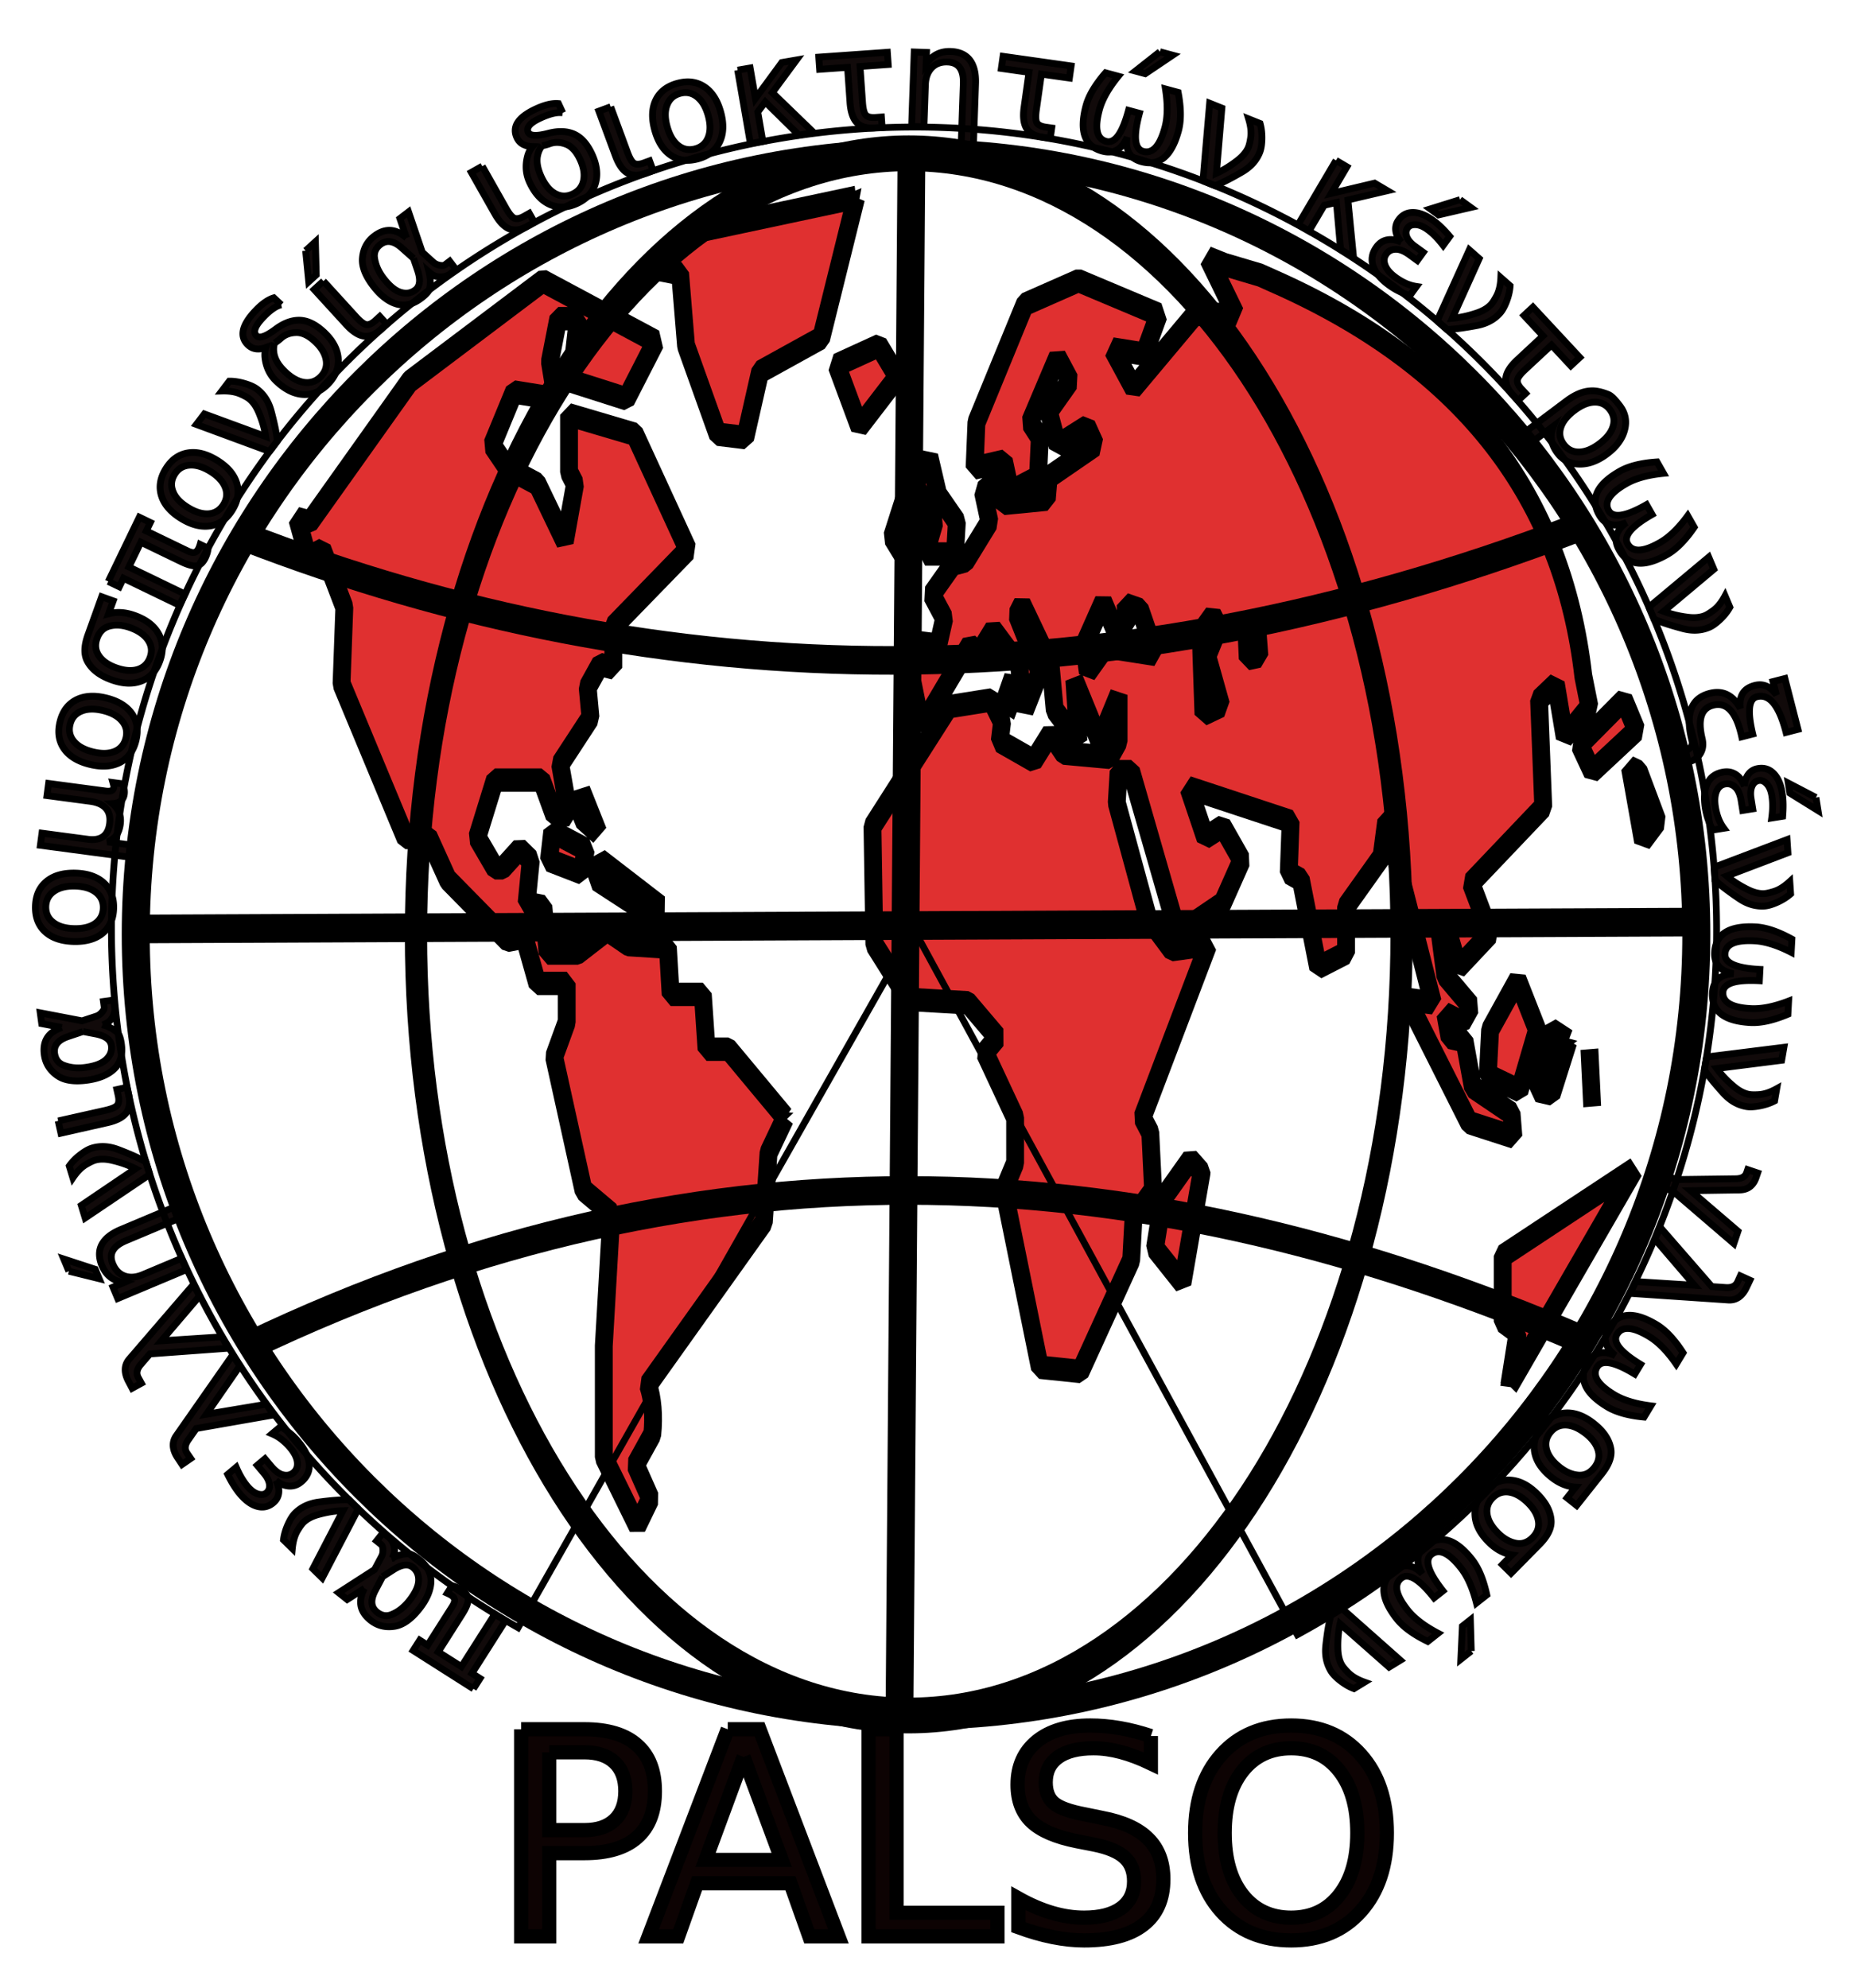
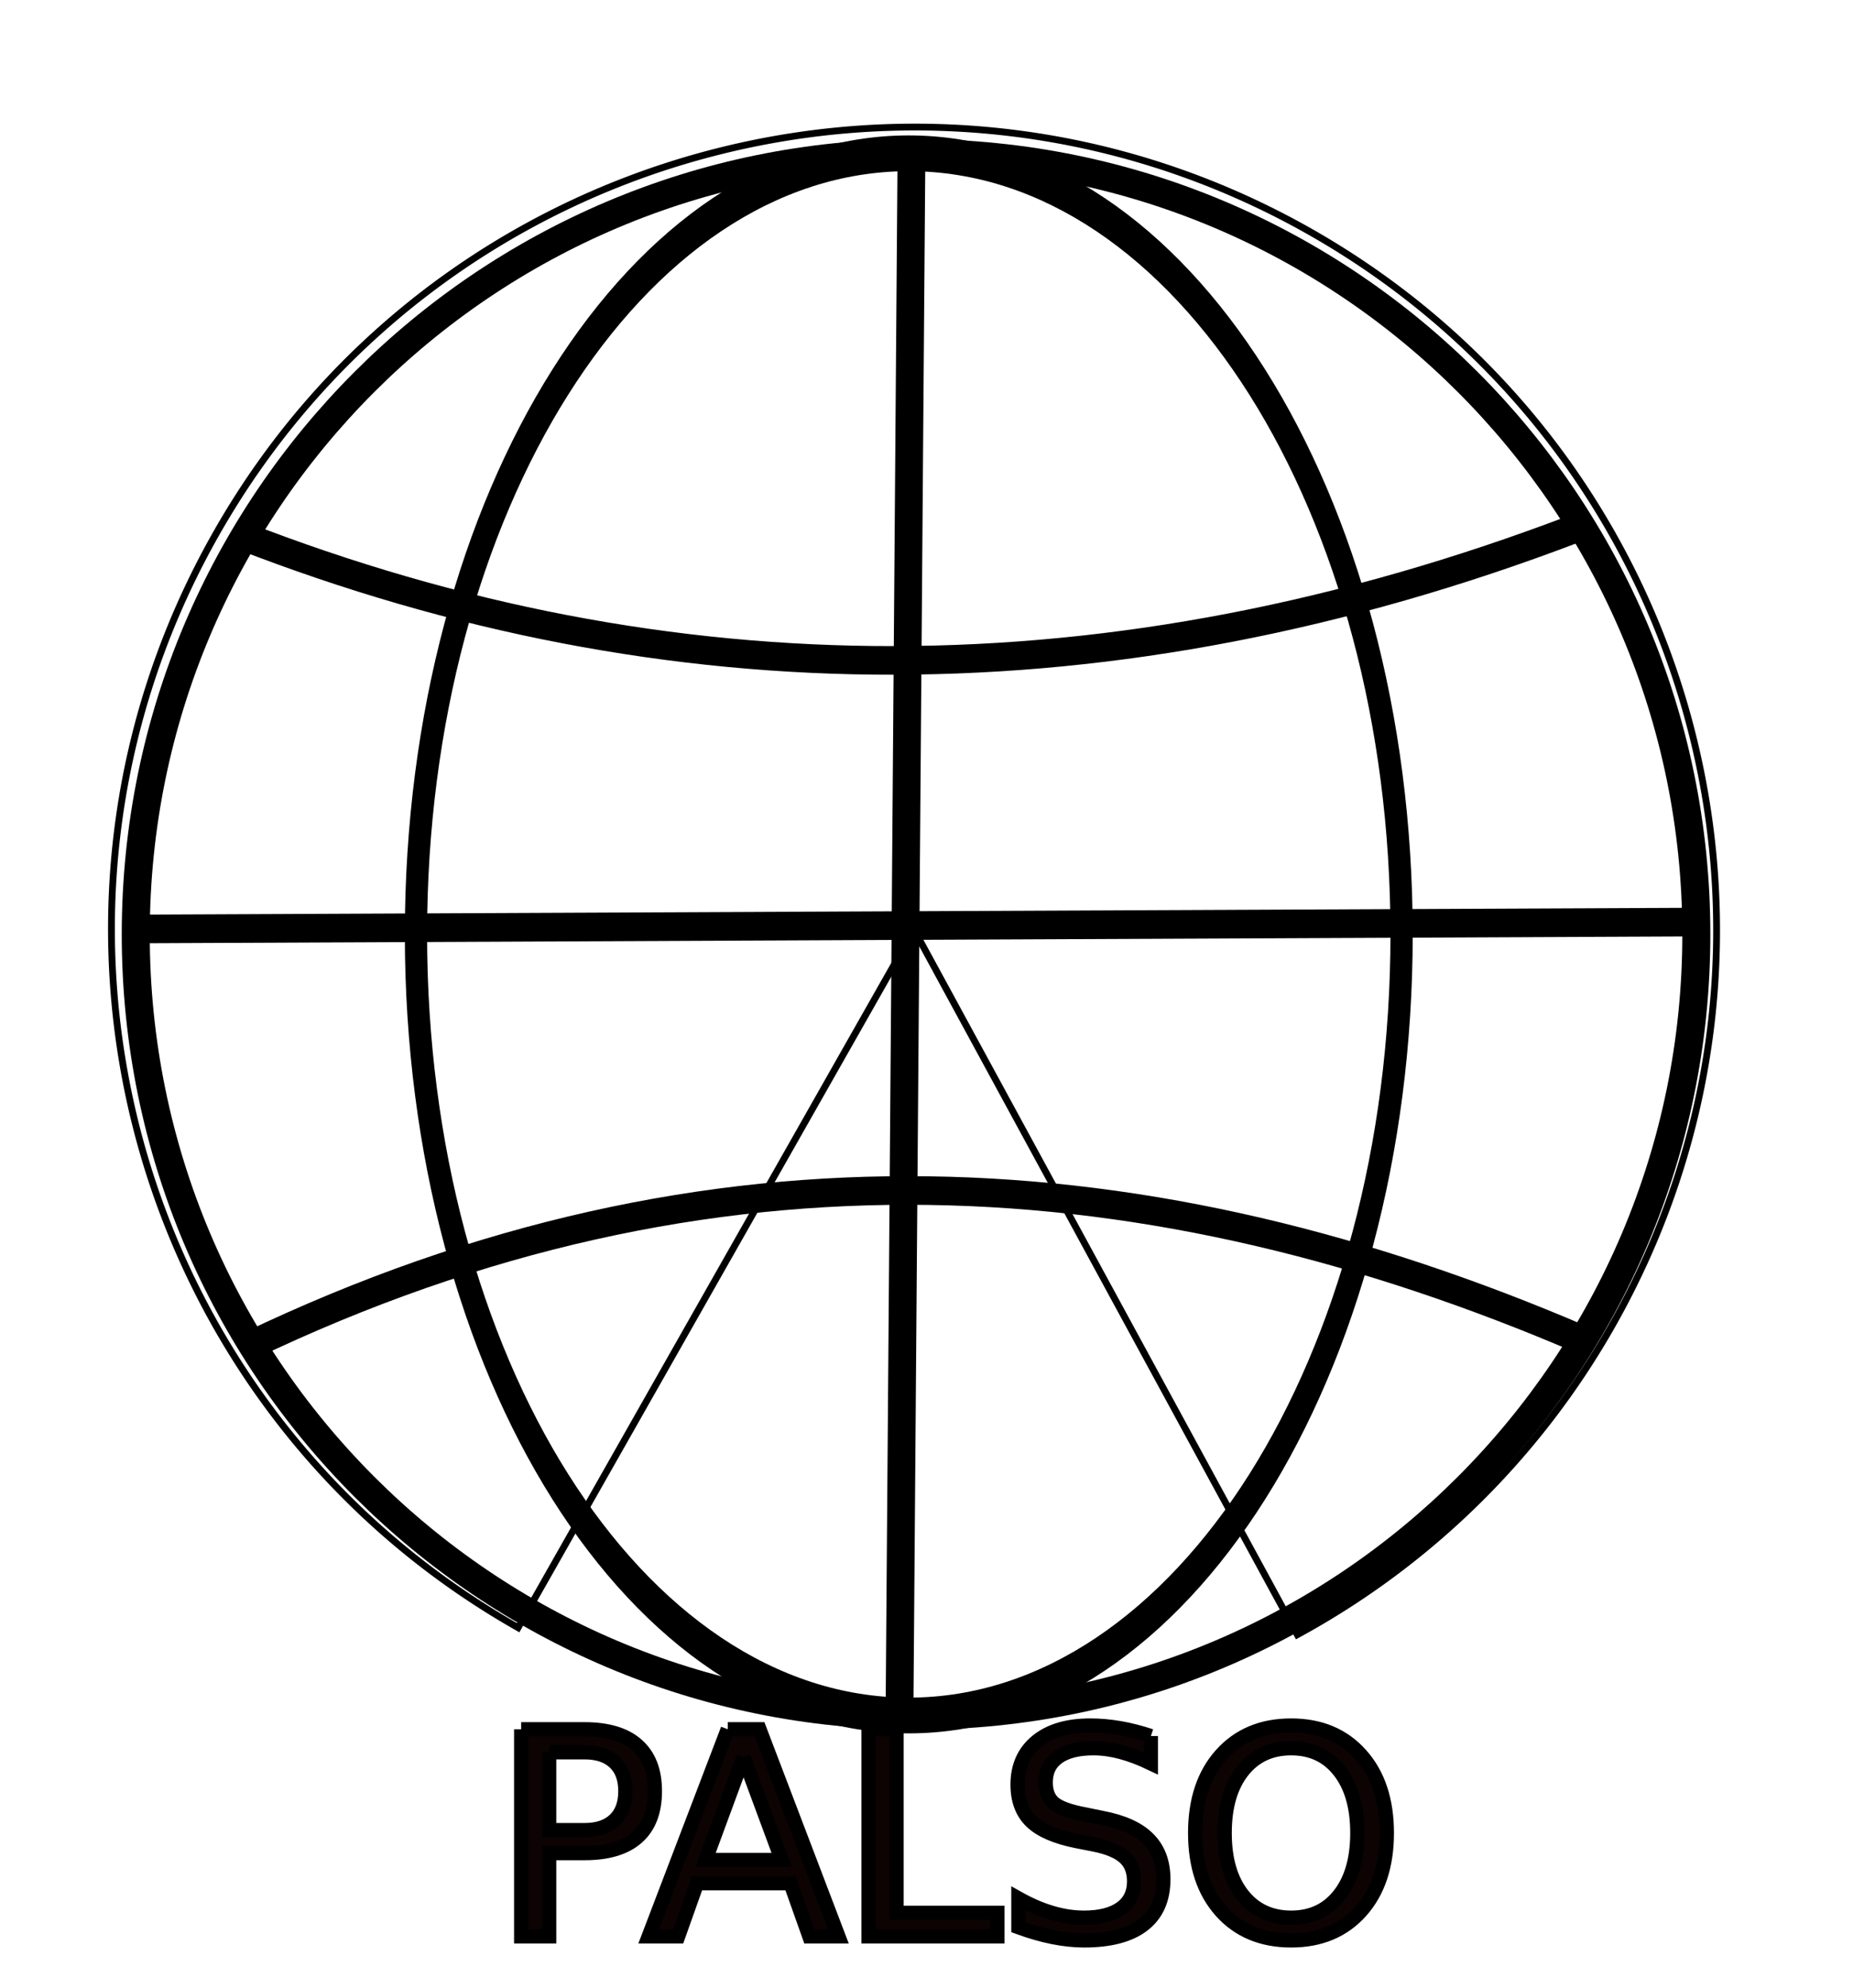
<svg xmlns="http://www.w3.org/2000/svg" viewBox="0 0 262.804 281.955">
  <g transform="translate(706.41 293.489)" stroke="#000">
-     <path d="M1.55 709.52l-59.251 42.174-16.84-27.542 59.25-45.617L1.55 709.52zm28.066 92.955l-19.334 19.796-17.463-74.88 11.85 4.304 24.948 50.78zm-87.317 290.91l-3.742-58.527 3.742 58.527zm-31.808-67.134l-22.453 54.224-19.334-3.443 19.334-61.97 22.453 11.19zm-41.787-11.189l-23.7 61.97-42.411-15.492 3.118-46.477 36.798-50.781 26.195 50.781zm61.745-360.63l8.108 30.985-33.056 30.985-11.85-54.224-22.453 16.353 5.613 109.31-96.672 77.463 25.57 51.642-42.41 34.428-17.463-45.617-8.732 3.443 8.732 50.78 34.303 30.986-11.85 16.353-22.453-8.607 5.613 24.099 19.958 3.443 11.226 47.338 51.766 26.682 2.495 24.099-59.251-14.632-82.951-125.66 34.303 3.442-48.648-145.46v-39.592h-13.721l-6.237 36.15-47.401 50.78v47.338l-37.421 14.632-23.077-89.512-16.216-6.885 2.495-52.502-136.59-34.428 22.453 50.78 23.077-11.188 25.57 34.428-25.57 43.895-59.874 30.985-62.37-165.25h-16.84l-2.494 31.846 41.787 117.05 31.808 32.706 48.648-5.164-87.94 176.44 10.603 15.493 3.742 58.527-26.195 27.542-3.118 43.895-67.982 113.61-54.261-4.304-48.024-180.75 14.969-27.542v-46.478l-40.54-66.273 16.84-15.492-39.293-35.289-79.21-3.443-46.152-55.945-2.495-120.5 102.29-122.22 56.756-6.885 14.345 22.378-3.119 19.796 45.53 19.796 22.452-27.542 17.463 19.796 61.745 4.303 11.85-16.353v-47.338l-25.57 47.338-33.68-62.83 5.614 62.83-31.808-31.846-5.614-46.478-38.045-61.109-6.86 10.328 30.56 58.527-19.957 38.731-8.108-46.478-34.303-35.288-19.334 24.1-11.85-8.608-64.864 83.487-23.077-87.79 45.529 4.303 8.108-27.542-16.84-24.1 28.69-30.984 16.84-3.443 31.808-39.592-8.732-30.985 16.84-11.189 11.226 23.239 57.38-4.304 2.495-22.378 62.369-32.706-11.226-18.935-39.293 18.935-11.85-34.428 28.69-30.985-16.84-24.099-36.798 66.273 13.098 15.492-2.495 40.453-36.798 14.632-8.731-30.985-39.293 6.886 2.494-46.478 64.864-120.5 71.725-24.099 107.27 34.428-19.334 40.453-42.41-5.164 28.065 39.592 82.327-74.88h54.261l-36.798-57.667 22.453 6.885 47.026 10.622 29.532 10.08c241.43 84.123 375.48 214.96 403.06 399.32zm-99.167 723.84l11.226-54.224-19.958-11.189v-67.134l176.38-88.787-167.65 221.33zm-739.07-881.35l-2.495 32.706H-950.2l12.474-32.706-26.195-38.731 19.334-27.542 11.85 38.731 24.948 27.542zm-79.21-148.04l-51.142 50.781-30.561-62.831 56.756-19.796 24.948 31.846zm160.91 339.11l-17.462-8.607 10.603-23.239 6.86 31.846zm-216.51-522.22l-46.682 143.51-81.704 34.428-19.958 67.134-36.798-3.443-42.411-90.373-7.921-73.475-29.844-4.506 16.092-17.85 25.26-19.047 223.97-36.378zm84.917 344.05l-17.463 26.682-19.334-24.099 16.216-38.731 20.582 36.149zm377.33 650.69l-25.571 112.75-36.798-35.288 10.603-50.781 36.798-39.592 14.969 12.91zm-807.06-346l-22.453-15.492v-27.542l22.453 43.035zm82.95 74.88l-14.344 7.746-71.101-35.288 4.99-19.796 80.455 47.338zm-99.79-58.527l-5.614 24.099-43.658-12.91 4.366-29.264 44.906 18.075zm266.94 273.7l-22.453 36.149-6.237 70.577-154.92 165.84c6.237 14.632 8.108 31.846 5.613 50.781l-22.453 30.985 19.958 34.428-17.463 27.542-44.906-69.716v-113.61l10.228-134.85-37.422-24.1-39.292-135.99 16.84-35.288v-39.592h-39.293l-17.463-47.338-22.453 3.443-79.832-61.97-25.571-43.035h-31.185l-85.446-156.65 3.742-78.323-29.314-58.527-19.334 7.746-14.345-39.592 16.84 3.443 133.69-143.35 178.22-102.47 150.87 61.628-39.292 58.527-74.219-18.075 9.356-63.691h-26.195l-11.226 43.895 8.108 37.87-56.132-6.885-29.315 54.224 20.582 23.24 39.917 16.352 36.797 58.527 13.721-58.527-8.108-12.05v-58.527l87.94 19.796 71.101 117.92-99.79 78.323v42.174l-17.463-3.443-16.84 23.24 3.743 30.984-40.54 47.338 11.85 51.642h-19.958l-16.84-35.288h-62.37l-23.7 58.527 23.7 30.985h10.604l22.453-18.935 14.969 11.19-5.614 43.894 22.453 3.443 5.614 47.338h40.54l39.293-23.239 28.066 14.632 53.014 2.582 3.742 48.2h43.035l4.99 55.944h29.313l76.09 69.716zm634.29-470.8l-3.119-31.846-14.345 2.582 1.871 31.846 15.592-2.582zm-51.143 50.781l-18.711-50.781 15.592-29.264-8.108-12.05-16.216 17.214 3.742 83.487 23.7-8.607zm-87.94-52.502l-20.582-45.617-19.334-5.164 1.247 20.657-16.84 2.582-14.345-25.821-25.571 43.895 4.99 27.542 22.452-24.1h17.463l50.52 6.026z" fill="#e03030" stroke-width="23.87" stroke-linejoin="bevel" transform="matrix(.106 0 0 .139 -474.477 -288.538)" />
    <g font-size="333.03" fill="#0d0303" stroke-width="16.652">
      <path d="M-1273.085 2012.858v91.225h41.304c15.285 0 27.102-3.956 35.45-11.87 8.347-7.914 12.52-19.188 12.52-33.824 0-14.526-4.173-25.746-12.52-33.66-8.348-7.914-20.165-11.87-35.45-11.871h-41.304m-32.847-26.994h74.151c27.21 0 47.754 6.18 61.63 18.538 13.985 12.25 20.977 30.246 20.977 53.987 0 23.959-6.992 42.063-20.977 54.313-13.876 12.25-34.42 18.375-61.63 18.375h-41.304v97.567h-32.847v-242.78M-1045.265 2018.224l-44.555 120.821h89.274l-44.719-120.82m-18.538-32.36h37.239l92.526 242.78h-34.148l-22.116-62.281h-109.438l-22.115 62.28h-34.637l92.69-242.78M-898.751 1985.864h32.848V2201h118.219v27.644h-151.067v-242.78M-567.835 1993.832v32.035c-12.467-5.962-24.23-10.407-35.287-13.334-11.058-2.927-21.736-4.39-32.035-4.39-17.887 0-31.709 3.468-41.466 10.406-9.648 6.939-14.472 16.804-14.472 29.596 0 10.733 3.198 18.863 9.594 24.392 6.504 5.42 18.755 9.81 36.75 13.171l19.84 4.066c24.5 4.661 42.55 12.9 54.149 24.717 11.708 11.708 17.562 27.427 17.562 47.157 0 23.525-7.914 41.358-23.741 53.5-15.72 12.141-38.81 18.212-69.273 18.212-11.492 0-23.742-1.3-36.75-3.902-12.901-2.602-26.29-6.45-40.166-11.546v-33.823c13.334 7.48 26.398 13.117 39.19 16.911 12.792 3.795 25.367 5.692 37.726 5.692 18.754 0 33.227-3.686 43.417-11.058 10.19-7.372 15.286-17.887 15.286-31.547 0-11.924-3.686-21.248-11.058-27.969-7.263-6.721-19.242-11.762-35.937-15.123l-20.001-3.903c-24.5-4.878-42.225-12.52-53.175-22.928-10.949-10.407-16.423-24.88-16.423-43.417 0-21.465 7.534-38.377 22.603-50.735 15.177-12.359 36.045-18.538 62.605-18.538 11.383 0 22.983 1.03 34.8 3.09 11.816 2.06 23.903 5.15 36.262 9.268M-403.434 2008.142c-23.85 0-42.821 8.89-56.914 26.669-13.985 17.779-20.977 42.008-20.977 72.687 0 30.572 6.992 54.747 20.977 72.525 14.093 17.78 33.064 26.669 56.914 26.669s42.713-8.89 56.59-26.669c13.984-17.778 20.976-41.953 20.976-72.525 0-30.679-6.992-54.908-20.977-72.687-13.876-17.78-32.74-26.668-56.589-26.669m0-26.668c34.04 0 61.25 11.437 81.631 34.311 20.38 22.766 30.571 53.337 30.572 91.713 0 38.268-10.191 68.84-30.572 91.714-20.38 22.765-47.591 34.148-81.631 34.148-34.149 0-61.467-11.383-81.957-34.148-20.38-22.766-30.57-53.337-30.57-91.714 0-38.376 10.19-68.947 30.57-91.713 20.49-22.874 47.808-34.31 81.957-34.311" transform="translate(-474.477 -288.538) scale(.121)" />
    </g>
    <g font-size="56" fill="none">
      <g font-size="20" fill="#110a0a">
-         <path d="M-639.266-53.985l-8.546-5.433.932-1.466 1.123.714 3.484-5.479c.243-.382.355-.699.335-.95-.028-.249-.188-.466-.48-.652a4.235 4.235 0 00-.305-.171l-.25-.115.673-1.06c.23.05.453.12.67.214.216.093.423.202.619.327.637.405.968.858.993 1.358.021.506-.265 1.226-.86 2.16l-3.382 5.32 3.29 2.091 4.739-7.454 1.497.952-4.74 7.454 1.14.724-.932 1.466M-652.154-69.881l-1.034 1.963c-.708 1.343-.624 2.363.251 3.061.66.526 1.355.637 2.086.335.92-.376 1.737-1.013 2.451-1.908.863-1.082 1.316-2.029 1.359-2.84.045-.824-.23-1.473-.825-1.948-.659-.525-1.583-.405-2.773.36l-1.515.977m-2.56 1.652l-2.454 1.58-1.21-.965 5.083-3.273.993-1.852c.148-.276.217-.584.205-.923-.013-.397-.099-.658-.256-.783l-.65-.518.918-1.151.812.647c.462.369.735.924.82 1.667.036.367-.076.8-.337 1.3a5.292 5.292 0 012.197-.637c.378-.03.918.237 1.622.797 1.156.922 1.716 1.98 1.68 3.175-.04 1.231-.599 2.523-1.677 3.876-1.153 1.447-2.313 2.26-3.479 2.441-1.297.205-2.433-.081-3.407-.858-1.53-1.22-1.817-2.727-.86-4.523M-655.597-79.5l-5.111 9.799-1.332-1.31 4.277-8.237c-1.086.026-2.232.205-3.44.535-.91.243-1.62.607-2.133 1.092-.242.229-.53.62-.864 1.175-.4.657-.65 1.513-.753 2.568l-1.252-1.23h0c.084-.704.296-1.436.636-2.195.315-.696.644-1.22.989-1.57.864-.878 1.988-1.41 3.37-1.595 1.8-.242 3.231-.351 4.295-.329l1.318 1.297M-667.282-83.54c.338.637.473 1.23.403 1.783-.066.548-.322 1.01-.77 1.387-.679.571-1.44.742-2.281.513-.833-.228-1.647-.814-2.44-1.758a10.893 10.893 0 01-.892-1.235c-.286-.458-.57-.972-.852-1.54l1.206-1.015c.254.584.51 1.095.772 1.533.266.443.542.835.83 1.177.482.573.973.932 1.474 1.078.505.151.912.097 1.22-.162.337-.284.476-.68.417-1.19-.06-.5-.324-1.03-.794-1.589l-.941-1.12 1.098-.923.899 1.07c.554.659 1.1 1.059 1.637 1.199.586.149 1.09.045 1.514-.312.434-.364.615-.862.544-1.493-.074-.636-.417-1.318-1.029-2.045a8.09 8.09 0 00-1.211-1.176 6.004 6.004 0 00-1.352-.787l1.235-1.038c.5.32.953.654 1.36 1.001.412.353.78.722 1.104 1.107.964 1.146 1.488 2.214 1.572 3.203.084.99-.29 1.835-1.123 2.536-.52.437-1.096.637-1.727.6-.63-.036-1.255-.304-1.873-.804M-681.403-89.894l7.973-11.406 1.043 1.516-4.759 6.87 8.503-1.428 1.042 1.517-10.976 1.926-1.144 1.635c-.486.693-.538 1.316-.156 1.87l.513.747-1.228.845-.61-.92c-.79-1.182-.857-2.24-.2-3.172M-688.065-100.76l9.079-10.546.885 1.613-5.425 6.357 8.603-.565.885 1.613-11.115.813-1.302 1.511c-.553.64-.667 1.256-.344 1.846l.436.795-1.307.717-.515-.977c-.667-1.256-.627-2.315.12-3.177M-696.643-113.21l-.727-1.731 4.463 1.461.56 1.332-4.296-1.062m7.365-5.91l9.588-4.028.672 1.601-9.535 4.007c-.923.387-1.537.857-1.844 1.41-.308.551-.31 1.187-.008 1.906.363.864.925 1.43 1.686 1.698.76.267 1.616.2 2.568-.199l5.507-2.314.676 1.61-9.744 4.094-.676-1.61 1.513-.636c-.746-.137-1.373-.402-1.88-.796-.51-.4-.907-.94-1.192-1.619-.47-1.12-.48-2.111-.032-2.975.455-.867 1.355-1.583 2.7-2.148M-685.17-126.933l-9.165 6.176-.546-1.787 7.686-5.201c-.967-.494-2.06-.884-3.278-1.17-.916-.22-1.715-.238-2.396-.056-.322.085-.762.292-1.32.62-.664.388-1.293 1.02-1.887 1.9l-.513-1.68h0c.409-.578.944-1.12 1.605-1.625.61-.462 1.148-.765 1.617-.909 1.18-.36 2.42-.292 3.724.204 1.697.646 3.008 1.232 3.932 1.759l.54 1.769M-698.159-134.52l6.676-1.497c.89-.2 1.453-.436 1.689-.708.245-.287.293-.762.144-1.425l-.183-.82 1.436-.322.23 1.022c.247 1.105.133 1.976-.344 2.611-.488.638-1.383 1.104-2.685 1.395l-6.573 1.484-.39-1.74M-694.635-147.198l-2.103.707c-1.439.483-2.082 1.279-1.93 2.388.114.836.54 1.396 1.278 1.683.926.362 1.956.465 3.09.31 1.372-.188 2.353-.56 2.943-1.118.602-.565.852-1.224.748-1.979-.114-.835-.866-1.386-2.255-1.653l-1.77-.338m-2.994-.572l-2.866-.55-.21-1.533 5.938 1.139 1.996-.655c.298-.098.56-.273.785-.526.265-.297.383-.545.356-.744l-.113-.823 1.459-.2.14 1.029c.08.586-.105 1.176-.557 1.771-.227.292-.607.528-1.141.71a5.292 5.292 0 012.03 1.055c.294.239.501.804.623 1.696.201 1.464-.124 2.617-.974 3.457-.878.864-2.175 1.413-3.889 1.648-1.833.25-3.233.04-4.202-.634-1.08-.748-1.705-1.739-1.874-2.973-.266-1.938.568-3.227 2.5-3.867M-699.913-164.919c-.024.931.322 1.677 1.038 2.236.709.56 1.696.856 2.96.888 1.264.033 2.268-.209 3.011-.725.737-.522 1.118-1.252 1.142-2.189.024-.924-.322-1.666-1.038-2.226-.715-.56-1.702-.856-2.96-.888-1.252-.032-2.25.213-2.993.735-.75.522-1.136 1.245-1.16 2.17m-1.472-.038c.04-1.51.56-2.683 1.564-3.52 1.003-.836 2.372-1.231 4.108-1.187 1.73.045 3.077.51 4.043 1.398.959.887 1.419 2.085 1.38 3.594-.04 1.516-.56 2.692-1.564 3.528-1.01.83-2.379 1.223-4.108 1.179-1.736-.045-3.084-.508-4.043-1.388-.959-.887-1.419-2.089-1.38-3.604M-686.223-171.684l-14.463-1.924.23-1.721 6.51.866c.904.12 1.616-.004 2.135-.373.518-.37.834-.975.946-1.817.123-.923-.047-1.65-.51-2.18-.462-.538-1.216-.877-2.264-1.016l-6.109-.812.23-1.722 8.063 1.073c.374.05.659.033.854-.049.19-.089.3-.249.33-.48a.852.852 0 00-.015-.24c-.025-.104-.063-.249-.114-.433l1.384.184c.11.274.184.532.221.772.04.233.044.46.015.678-.057.43-.224.757-.502.98-.277.223-.671.349-1.183.376.452.377.772.81.96 1.299.184.481.235 1.027.154 1.638-.085.637-.278 1.163-.581 1.58-.302.41-.714.714-1.235.911l5.173.688-.23 1.722M-696.473-190.757c-.22.904-.04 1.706.54 2.404.575.697 1.477 1.195 2.706 1.495 1.228.3 2.26.275 3.096-.071.831-.355 1.358-.987 1.58-1.898.219-.899.038-1.697-.543-2.396-.581-.698-1.483-1.196-2.706-1.494-1.216-.297-2.243-.268-3.08.085-.843.351-1.374.976-1.593 1.875m-1.43-.349c.357-1.467 1.114-2.503 2.272-3.108 1.157-.605 2.58-.702 4.267-.291 1.68.41 2.9 1.15 3.655 2.221.75 1.07.945 2.338.588 3.805-.359 1.473-1.117 2.513-2.275 3.118-1.162.597-2.584.691-4.265.282-1.687-.411-2.906-1.149-3.657-2.212-.75-1.07-.945-2.342-.586-3.815M-692.644-202.967c-.324.9-.247 1.71.23 2.43.497.754 1.308 1.333 2.433 1.738 1.19.428 2.219.513 3.087.257.864-.264 1.454-.837 1.771-1.72.313-.87.218-1.683-.286-2.439-.503-.756-1.347-1.347-2.531-1.773-1.083-.39-2.078-.46-2.983-.21-.82.233-1.393.806-1.721 1.717m-1.297-.466l1.952-5.426 1.634.588-.658 1.83c1.155-.314 2.387-.235 3.696.235 1.628.586 2.758 1.45 3.39 2.594.637 1.145.7 2.428.19 3.849-.513 1.427-1.38 2.375-2.599 2.846-1.215.48-2.637.426-4.265-.16-1.64-.59-2.772-1.455-3.398-2.596-.523-.944-.504-2.197.058-3.76M-691.052-211.025l4.403-9.119 1.564.756-.579 1.198 5.847 2.823c.408.197.735.271.982.223.244-.057.442-.241.592-.553a3.793 3.793 0 00.22-.585l1.13.545a3.605 3.605 0 01-.134.69 4.36 4.36 0 01-.253.654c-.328.68-.739 1.06-1.233 1.144-.5.08-1.248-.12-2.245-.602l-5.677-2.742-1.695 3.51 7.954 3.841-.771 1.598-7.955-3.841-.586 1.215-1.564-.755M-681.647-226.22c-.488.792-.563 1.61-.224 2.454.332.84 1.037 1.59 2.115 2.253 1.077.663 2.066.957 2.968.884.9-.082 1.595-.522 2.086-1.32.485-.788.558-1.604.22-2.447-.339-.843-1.044-1.594-2.115-2.254-1.067-.655-2.053-.944-2.958-.865-.91.075-1.608.506-2.092 1.294m-1.254-.771c.79-1.286 1.83-2.04 3.118-2.26 1.287-.22 2.67.125 4.15 1.035 1.473.906 2.405 1.985 2.795 3.237.385 1.248.181 2.515-.61 3.802-.794 1.291-1.835 2.047-3.122 2.267-1.29.212-2.672-.136-4.145-1.042-1.48-.91-2.413-1.986-2.8-3.23-.385-1.247-.18-2.517.614-3.809M-668.19-229.466l-10.368-3.83 1.131-1.487 8.712 3.2c-.164-1.074-.486-2.188-.966-3.344-.357-.872-.808-1.531-1.354-1.978-.257-.212-.682-.448-1.275-.709-.702-.313-1.583-.453-2.643-.421l1.063-1.397h0c.708-.007 1.46.11 2.257.353.73.223 1.291.484 1.682.78.981.747 1.651 1.794 2.01 3.142.467 1.755.757 3.16.87 4.219l-1.12 1.472M-666.519-250.265c-.76.17-1.652.804-2.677 1.905-1.085 1.164-1.358 1.997-.82 2.5.424.394 1.312.086 2.666-.923 1.062-.799 2.102-1.227 3.12-1.285 1.23-.075 2.482.482 3.757 1.67 1.22 1.136 1.895 2.354 2.026 3.654.135 1.304-.312 2.508-1.342 3.613-1.025 1.1-2.194 1.631-3.509 1.593-1.306-.038-2.591-.647-3.857-1.827-.94-.875-1.495-1.981-1.667-3.32a3.538 3.538 0 01.133-1.527c-1.032.38-1.873.267-2.522-.338-1.252-1.167-.933-2.765.959-4.795.948-1.017 1.84-1.652 2.677-1.904l1.056.984m-.937 5.422c-.158.438-.187.94-.087 1.506.152.88.697 1.758 1.636 2.633.934.87 1.846 1.355 2.735 1.452.899.098 1.667-.197 2.306-.882.63-.677.863-1.462.698-2.356-.165-.893-.685-1.747-1.56-2.562-.915-.853-1.79-1.277-2.621-1.27-.89.005-1.631.274-2.222.807a6.586 6.586 0 01-.885.672M-660.536-253.628l4.61 5.056c.615.674 1.099 1.046 1.452 1.115.37.07.807-.123 1.31-.58l.62-.567.992 1.088-.774.706c-.837.763-1.65 1.095-2.438.997-.796-.108-1.644-.655-2.543-1.64l-4.547-4.973 1.318-1.202m-2.527-4.312l1.388-1.265.118 4.695-1.067.973-.439-4.403M-647.77-256.85l-1.655-1.478c-1.132-1.011-2.142-1.177-3.03-.495-.67.512-.946 1.16-.83 1.943.143.984.563 1.93 1.26 2.839.842 1.099 1.65 1.767 2.427 2.004.79.244 1.486.134 2.09-.33.67-.512.776-1.438.32-2.777l-.581-1.706m-.985-2.884l-.94-2.763 1.228-.941 1.949 5.724 1.556 1.41c.233.21.515.351.846.422.389.083.663.063.823-.06l.659-.504.895 1.168-.824.632c-.469.36-1.074.49-1.815.392-.366-.053-.76-.266-1.18-.64.194.73.224 1.492.087 2.286-.063.373-.451.833-1.165 1.38-1.174.9-2.336 1.188-3.487.865-1.185-.336-2.304-1.191-3.356-2.564-1.125-1.469-1.635-2.79-1.529-3.965.115-1.31.667-2.342 1.656-3.1 1.553-1.19 3.085-1.104 4.597.258M-638.01-269.92l3.366 5.957c.449.794.837 1.264 1.166 1.41.346.152.815.061 1.406-.273l.731-.413.725 1.281-.912.516c-.986.557-1.852.7-2.599.427-.752-.283-1.457-1.005-2.113-2.166l-3.323-5.862 1.553-.877M-626.598-277.486c-.768-.13-1.834.121-3.198.753-1.444.669-2.012 1.337-1.703 2.005.244.525 1.182.576 2.816.152 1.286-.339 2.41-.343 3.375-.013 1.167.395 2.117 1.384 2.85 2.965.7 1.513.866 2.896.496 4.149-.367 1.258-1.236 2.205-2.606 2.84-1.364.631-2.648.681-3.85.15-1.195-.528-2.156-1.578-2.883-3.148-.54-1.164-.637-2.399-.29-3.703.133-.505.366-.96.699-1.364-1.1-.038-1.836-.46-2.208-1.265-.72-1.553.18-2.912 2.697-4.078 1.262-.585 2.328-.836 3.198-.753l.607 1.31m-2.914 4.667c-.312.345-.528.8-.649 1.361-.192.873-.018 1.891.52 3.056.538 1.159 1.2 1.951 1.986 2.378.795.429 1.618.446 2.469.052.839-.388 1.35-1.027 1.535-1.917.184-.89.025-1.877-.477-2.962-.527-1.136-1.176-1.857-1.95-2.165-.826-.331-1.613-.362-2.361-.092a6.585 6.585 0 01-1.073.289M-619.8-278.343l2.368 6.42c.316.855.624 1.382.925 1.58.317.204.794.19 1.432-.046l.788-.29.509 1.381-.983.362c-1.062.392-1.94.394-2.633.006-.698-.4-1.277-1.226-1.738-2.477l-2.34-6.319 1.673-.617M-609.974-280.243c-.897.251-1.507.801-1.831 1.65-.326.843-.319 1.873.022 3.09.341 1.218.867 2.107 1.58 2.665.715.551 1.525.7 2.427.447.891-.249 1.498-.798 1.823-1.647.324-.848.316-1.879-.023-3.09-.337-1.206-.865-2.087-1.583-2.644-.72-.563-1.524-.72-2.415-.47m-.397-1.418c1.454-.407 2.729-.255 3.823.458 1.095.713 1.876 1.905 2.344 3.578.467 1.666.418 3.09-.145 4.274-.566 1.178-1.576 1.97-3.03 2.377-1.46.409-2.737.257-3.832-.456-1.09-.72-1.868-1.914-2.335-3.58-.468-1.672-.422-3.096.137-4.272.565-1.177 1.578-1.97 3.038-2.38M-601.788-283.542l1.767-.306.749 4.324 3.743-5.101 2.083-.361-3.422 4.634 5.866 5.67-2.092.362-4.78-4.708-1.067 1.42.723 4.175-1.767.306-1.803-10.415M-583.632-277.19c.248.285.71.403 1.388.356l.838-.06.103 1.47-1.045.073c-1.13.08-1.973-.164-2.53-.73-.558-.578-.884-1.533-.978-2.864l-.352-4.989-3.953.279-.123-1.732 9.725-.686.122 1.732-4 .282.358 5.093c.065.91.214 1.502.447 1.776M-568.05-281.62l-.361 10.393-1.736-.06.36-10.338c.035-1-.134-1.754-.507-2.265-.372-.51-.948-.779-1.728-.806-.937-.033-1.686.24-2.248.819-.561.578-.86 1.383-.896 2.414l-.208 5.97-1.744-.06.367-10.563 1.745.06-.057 1.641c.437-.62.94-1.078 1.511-1.373.577-.295 1.234-.43 1.97-.404 1.213.043 2.118.449 2.714 1.219.596.776.87 1.893.818 3.352M-559.361-276.094c.182.331.61.544 1.282.64l.832.117-.206 1.457-1.038-.146c-1.121-.159-1.895-.573-2.321-1.243-.425-.683-.543-1.685-.357-3.006l.7-4.952-3.924-.555.243-1.72 9.653 1.366-.243 1.719-3.972-.562-.715 5.056c-.127.903-.105 1.513.066 1.83M-550.067-272.057c-2.52-.68-3.295-2.824-2.321-6.432.385-1.428 1.31-2.986 2.776-4.676l1.804.486c-1.393 1.71-2.286 3.294-2.68 4.751-.709 2.63-.389 4.128.96 4.491 1.233.333 2.29-1.135 3.171-4.403l1.55.418c-.882 3.268-.706 5.068.527 5.4 1.348.365 2.377-.769 3.087-3.399.393-1.458.417-3.276.073-5.454l1.804.487c.417 2.197.433 4.01.048 5.438-.973 3.608-2.72 5.072-5.24 4.392-1.653-.446-2.334-1.604-2.045-3.474-.739 1.75-1.91 2.408-3.514 1.975m8.16-14.093l1.814.489-3.895 2.625-1.394-.376 3.476-2.738M-535.801-267.844l.95-11.01 1.734.697-.78 9.248c.99-.442 1.98-1.047 2.968-1.816.747-.575 1.263-1.184 1.55-1.828.136-.305.251-.777.346-1.417.116-.76.018-1.648-.293-2.661l1.629.655h0c.193.681.279 1.438.256 2.27-.022.764-.125 1.374-.308 1.829-.46 1.144-1.293 2.067-2.498 2.769-1.569.915-2.848 1.567-3.838 1.955l-1.716-.69M-516.928-270.743l1.544.912-2.23 3.78 6.156-1.465 1.821 1.075-5.608 1.315.799 8.12-1.83-1.08-.593-6.683-1.732.392-2.153 3.65-1.544-.912 5.37-9.103M-499.338-265.173l1.52 1.104-4.575 1.062-1.168-.848 4.223-1.318m-8.3 6.031c-.481-.536-.755-1.08-.82-1.633-.069-.548.069-1.058.413-1.532.521-.717 1.218-1.067 2.09-1.047.864.02 1.795.393 2.793 1.118.386.281.774.61 1.162.985.389.375.788.805 1.198 1.29l-.926 1.275c-.387-.507-.76-.94-1.119-1.303a9.08 9.08 0 00-1.088-.942c-.606-.44-1.17-.67-1.691-.692-.526-.024-.908.126-1.145.452-.258.356-.298.775-.118 1.255.178.472.563.922 1.153 1.351l1.184.86-.844 1.16-1.13-.82c-.697-.507-1.323-.764-1.878-.77-.604-.004-1.07.219-1.394.667-.333.458-.39.985-.169 1.58.226.6.723 1.179 1.491 1.737.474.344.96.627 1.46.85a6.002 6.002 0 001.501.437l-.948 1.306a12.397 12.397 0 01-1.562-.644 9.58 9.58 0 01-1.337-.809c-1.212-.88-1.978-1.79-2.298-2.73-.32-.94-.16-1.85.48-2.731.399-.55.91-.883 1.53-1 .621-.116 1.292-.006 2.012.33M-502.585-247.984l4.562-10.065 1.403 1.235-3.816 8.46c1.082-.087 2.217-.328 3.405-.725.895-.293 1.585-.695 2.07-1.208.229-.242.495-.649.798-1.22.362-.679.565-1.548.61-2.607l1.317 1.16h0c-.044.707-.216 1.45-.514 2.226-.276.713-.576 1.253-.9 1.622-.815.925-1.907 1.518-3.277 1.78-1.784.34-3.207.528-4.27.565l-1.388-1.223M-491.2-239.612c-.067.372.13.806.594 1.304l.572.615-1.078 1.003-.713-.767c-.772-.83-1.112-1.638-1.022-2.427.1-.798.638-1.651 1.615-2.56l3.661-3.407-2.7-2.902 1.271-1.183 6.642 7.137-1.272 1.183-2.732-2.937-3.737 3.479c-.668.621-1.035 1.109-1.101 1.462M-480.93-238.044c.743-.078 1.627.093 2.65.513.398.165.941.706 1.629 1.622.77 1.026.987 2.165.651 3.416-.332 1.256-1.163 2.382-2.491 3.379-1.329.996-2.643 1.478-3.941 1.446-1.295-.028-2.327-.555-3.098-1.582-.464-.619-.743-1.243-.838-1.872-.085-.628.014-1.277.298-1.946l-4.484 3.364-1.048-1.397 7.361-5.521c1.163-.872 2.266-1.346 3.31-1.422m1.358 7.488c1.022-.767 1.663-1.578 1.925-2.435.27-.856.13-1.651-.42-2.386-.552-.735-1.278-1.095-2.18-1.08-.891.017-1.848.408-2.87 1.175-1.022.766-1.668 1.577-1.938 2.433-.262.857-.117 1.652.434 2.387.551.735 1.273 1.094 2.165 1.078.901-.015 1.862-.406 2.884-1.172M-479.611-220.478c-1.294-2.269-.317-4.328 2.93-6.18 1.284-.731 3.043-1.172 5.275-1.322l.925 1.623c-2.195.216-3.948.697-5.26 1.445-2.366 1.35-3.204 2.63-2.512 3.844.633 1.11 2.42.826 5.36-.85l.794 1.393c-2.94 1.677-4.094 3.07-3.462 4.18.692 1.213 2.221 1.145 4.588-.204 1.312-.748 2.62-2.012 3.923-3.79l.925 1.623c-1.266 1.844-2.541 3.133-3.826 3.865-3.246 1.85-5.516 1.642-6.81-.626-.847-1.487-.505-2.786 1.027-3.898-1.763.707-3.055.34-3.877-1.103M-472.55-207.386l8.48-7.087.728 1.721-7.11 5.965c1.012.392 2.14.667 3.381.825.934.125 1.73.062 2.389-.19.312-.118.728-.369 1.25-.753.62-.453 1.18-1.148 1.68-2.083l.683 1.617h0c-.346.618-.823 1.212-1.429 1.782-.558.523-1.063.88-1.515 1.07-1.136.48-2.377.54-3.724.18-1.755-.467-3.12-.915-4.093-1.344l-.72-1.703M-465.015-188.805c.201.806.135 1.508-.198 2.107-.35.635-.89 1.047-1.622 1.235-.7.18-1.353.108-1.956-.218-.655-.351-1.11-1.023-1.366-2.016l1.38-.355c.078.428.283.736.617.923.263.14.508.18.734.123.322-.083.593-.257.81-.52.208-.255.266-.56.176-.913-.976-3.796-.133-6.036 2.53-6.72 1.828-.47 3.27.24 4.329 2.131-.22-1.762.463-2.847 2.047-3.255 1.2-.308 2.223.143 3.067 1.355l-.489-1.9 1.691-.435 1.854 7.211-1.69.435c-.986-3.833-2.365-5.521-4.138-5.065-1.164.299-1.36 2.064-.588 5.295l-1.553.4c-.76-3.508-2.124-5.002-4.095-4.482-1.65.43-2.163 1.985-1.54 4.664M-448.862-180.386l.298 1.855-3.991-2.477-.229-1.425 3.922 2.047m-10.137-1.586c.038-.72.229-1.298.573-1.736.338-.436.795-.7 1.373-.793.876-.14 1.616.104 2.22.733.597.624.994 1.545 1.189 2.763.076.472.118.978.129 1.518.01.54-.011 1.126-.063 1.76l-1.556.249c.084-.632.126-1.202.127-1.712a9.08 9.08 0 00-.106-1.436c-.118-.74-.355-1.3-.71-1.683-.355-.39-.731-.552-1.129-.488-.435.07-.758.338-.97.805-.206.46-.252 1.05-.136 1.771l.231 1.444-1.416.228-.221-1.38c-.137-.85-.4-1.474-.788-1.87-.425-.43-.911-.6-1.458-.513-.56.09-.97.424-1.235 1.001-.263.584-.32 1.345-.17 2.283a8.09 8.09 0 00.434 1.632c.203.509.455.966.755 1.37l-1.593.255c-.264-.531-.481-1.05-.652-1.558a9.578 9.578 0 01-.377-1.517c-.237-1.479-.137-2.664.3-3.556.437-.892 1.193-1.424 2.267-1.596.671-.108 1.268.016 1.79.372s.92.907 1.192 1.654M-463.294-170.502l10.335-3.914.123 1.864-8.673 3.304c.828.702 1.803 1.332 2.924 1.888.841.424 1.614.626 2.319.604.333-.009.809-.11 1.427-.302.735-.225 1.492-.697 2.271-1.416l.115 1.751h0c-.53.47-1.175.875-1.934 1.215-.698.31-1.292.482-1.782.515-1.23.08-2.423-.27-3.578-1.051-1.505-1.017-2.646-1.888-3.425-2.612l-.122-1.846M-463.23-158.425c.139-2.607 2.074-3.812 5.806-3.614 1.476.078 3.194.658 5.153 1.738l-.1 1.866c-1.962-1.005-3.697-1.547-5.205-1.627-2.72-.145-4.118.48-4.192 1.875-.068 1.276 1.589 2.003 4.969 2.182l-.085 1.602c-3.38-.179-5.104.369-5.172 1.644-.074 1.395 1.25 2.165 3.97 2.31 1.507.08 3.29-.277 5.349-1.068l-.1 1.866c-2.062.867-3.83 1.261-5.307 1.183-3.732-.198-5.529-1.601-5.39-4.208.09-1.71 1.08-2.618 2.97-2.725-1.865-.357-2.754-1.365-2.666-3.024M-464.369-143.594l10.967-1.368-.32 1.841-9.208 1.166c.64.878 1.438 1.72 2.396 2.525.718.61 1.422.988 2.111 1.133.327.07.813.084 1.459.043.767-.045 1.614-.325 2.54-.841l-.3 1.73h0c-.626.331-1.348.573-2.167.724-.752.137-1.37.164-1.853.08-1.215-.212-2.291-.833-3.229-1.865-1.222-1.343-2.127-2.458-2.713-3.346l.317-1.822M-459.697-124.729l-6.928.104 6.707 5.748-.588 1.744-8.65-7.429-3.809-1.285.555-1.645 3.81 1.285 8.362-.108c.84-.01 1.355-.297 1.546-.863l.148-.438 1.413.476-.212.626c-.396 1.175-1.18 1.77-2.354 1.785M-461.312-109.125l-13.885-.94.76-1.675 8.34.528-5.611-6.545.76-1.676 7.317 8.407 1.99.135c.844.059 1.405-.219 1.683-.832l.374-.825 1.358.616-.473.998c-.605 1.287-1.476 1.89-2.613 1.81M-478.246-105.165c1.356-2.231 3.631-2.376 6.825-.436 1.263.768 2.502 2.091 3.716 3.97l-.97 1.597c-1.253-1.814-2.525-3.114-3.816-3.898-2.328-1.414-3.854-1.525-4.58-.331-.663 1.091.452 2.516 3.344 4.274l-.833 1.37c-2.892-1.757-4.67-2.09-5.334-.999-.725 1.194.077 2.498 2.405 3.913 1.29.784 3.03 1.314 5.217 1.59l-.97 1.598c-2.227-.212-3.973-.702-5.236-1.47-3.194-1.94-4.113-4.027-2.757-6.258.889-1.463 2.19-1.794 3.906-.995-1.474-1.197-1.78-2.505-.917-3.925M-480.293-85.357c.595-.75.781-1.541.56-2.375-.231-.874-.815-1.682-1.751-2.425-.99-.786-1.938-1.196-2.842-1.23-.903-.027-1.646.328-2.229 1.062-.575.725-.744 1.526-.509 2.403.236.878.846 1.707 1.832 2.49.902.715 1.822 1.1 2.76 1.152.85.041 1.577-.318 2.18-1.077m1.079.856l-3.584 4.518-1.36-1.08 1.208-1.523c-1.195-.072-2.337-.54-3.427-1.405-1.355-1.075-2.15-2.256-2.383-3.54-.238-1.29.112-2.526 1.05-3.709.943-1.188 2.067-1.81 3.373-1.866 1.304-.066 2.634.44 3.99 1.515 1.365 1.083 2.162 2.265 2.39 3.546.194 1.062-.225 2.243-1.257 3.544M-489.032-75.448c.671-.681.941-1.449.81-2.302-.135-.893-.628-1.76-1.48-2.598-.9-.888-1.798-1.397-2.694-1.529-.895-.122-1.671.15-2.33.818-.648.659-.903 1.437-.763 2.335.14.897.658 1.788 1.554 2.67.82.809 1.694 1.29 2.62 1.443.842.132 1.603-.147 2.283-.837m.981.967l-4.047 4.107-1.237-1.22 1.365-1.384c-1.18-.2-2.266-.788-3.256-1.764-1.233-1.215-1.896-2.474-1.99-3.776-.098-1.308.382-2.499 1.442-3.574 1.064-1.08 2.249-1.578 3.553-1.494 1.304.075 2.572.72 3.804 1.934 1.242 1.223 1.907 2.484 1.997 3.782.079 1.076-.465 2.206-1.63 3.389M-504.187-74.3c2.05-1.617 4.232-.959 6.547 1.975.916 1.16 1.614 2.833 2.096 5.018l-1.467 1.157c-.541-2.137-1.279-3.799-2.214-4.984-1.688-2.14-3.08-2.776-4.176-1.91-1.003.79-.456 2.514 1.64 5.172l-1.259.994c-2.096-2.658-3.646-3.59-4.649-2.8-1.096.865-.8 2.367.887 4.506.935 1.185 2.38 2.29 4.332 3.313l-1.467 1.157c-2.012-.976-3.476-2.045-4.392-3.205-2.315-2.934-2.447-5.21-.398-6.827 1.344-1.06 2.68-.916 4.008.432-.963-1.636-.792-2.97.512-3.998m6.44 14.958l-1.475 1.163.218-4.691 1.133-.895.124 4.423M-516.078-65.363l8.272 7.329-1.594.976-6.958-6.142c-.237 1.06-.34 2.215-.312 3.467.016.941.197 1.72.543 2.334.164.29.474.665.931 1.123.542.546 1.312.997 2.311 1.351l-1.497.917h0c-.663-.25-1.321-.633-1.975-1.148-.6-.473-1.028-.92-1.284-1.338-.644-1.052-.889-2.27-.734-3.656.2-1.805.44-3.22.72-4.247l1.577-.966" stroke-width=".966" />
-       </g>
+         </g>
      <path d="M-632.93-62.655c-54.669-31.013-73.846-100.472-42.834-155.141 31.013-54.67 100.472-73.848 155.142-42.835 54.669 31.013 73.847 100.472 42.834 155.141a113.806 113.806 0 01-44.63 43.833l-54.358-99.986z" stroke-width=".966" />
    </g>
    <flowRoot xml:space="preserve" font-size="56" fill="none" stroke-width="1">
      <flowRegion>
        <path d="M24.892 56.698h1933.2v434.22H24.892z" />
      </flowRegion>
      <flowPara />
    </flowRoot>
    <flowRoot xml:space="preserve" font-size="56" fill="none" stroke-width="1">
      <flowRegion>
-         <path d="M71.909 164.56h1919.4v265.51H71.909z" />
-       </flowRegion>
+         </flowRegion>
      <flowPara />
    </flowRoot>
  </g>
  <g fill="none" stroke="#000">
    <path d="M886.773 607.536c0 226.59-186.265 410.277-416.035 410.277-229.77 0-416.034-183.688-416.034-410.277 0-226.59 186.265-410.277 416.034-410.277 229.77 0 416.035 183.688 416.035 410.277z" transform="matrix(.266 0 0 .27 4.702 -31.52)" stroke-width="14.94" />
    <path d="M886.773 607.536c0 226.59-186.265 410.277-416.035 410.277-229.77 0-416.034-183.688-416.034-410.277 0-226.59 186.265-410.277 416.034-410.277 229.77 0 416.035 183.688 416.035 410.277z" transform="matrix(.168 0 0 .27 49.804 -31.52)" stroke-width="18.782" />
    <path d="M371.41 162.71l-5.758 728.42M-3.18 525.95l744.3-3.18M50.448 343.05c204.21 76.94 416.75 78.83 638.63-3.18M53.629 719.97c222.44-103.42 433.82-88.49 638.63-3.18" transform="matrix(.296 0 0 .305 19.339 -28.667)" stroke-width="13.312" />
  </g>
</svg>